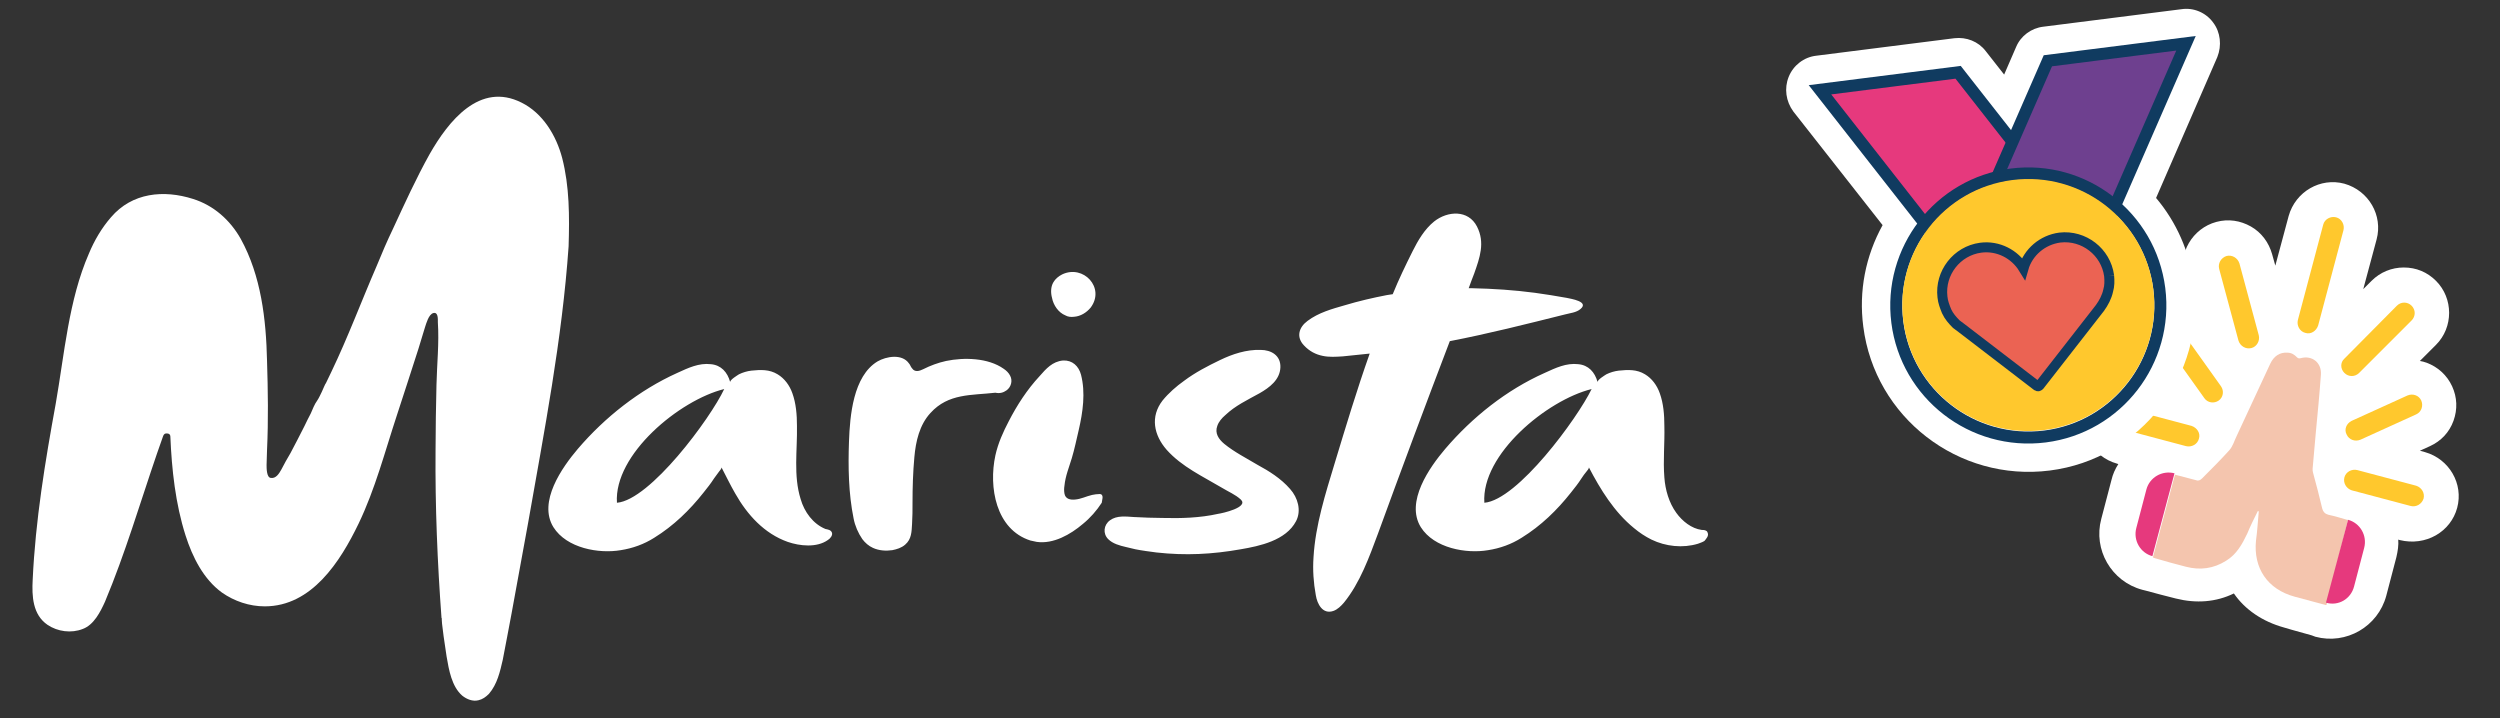
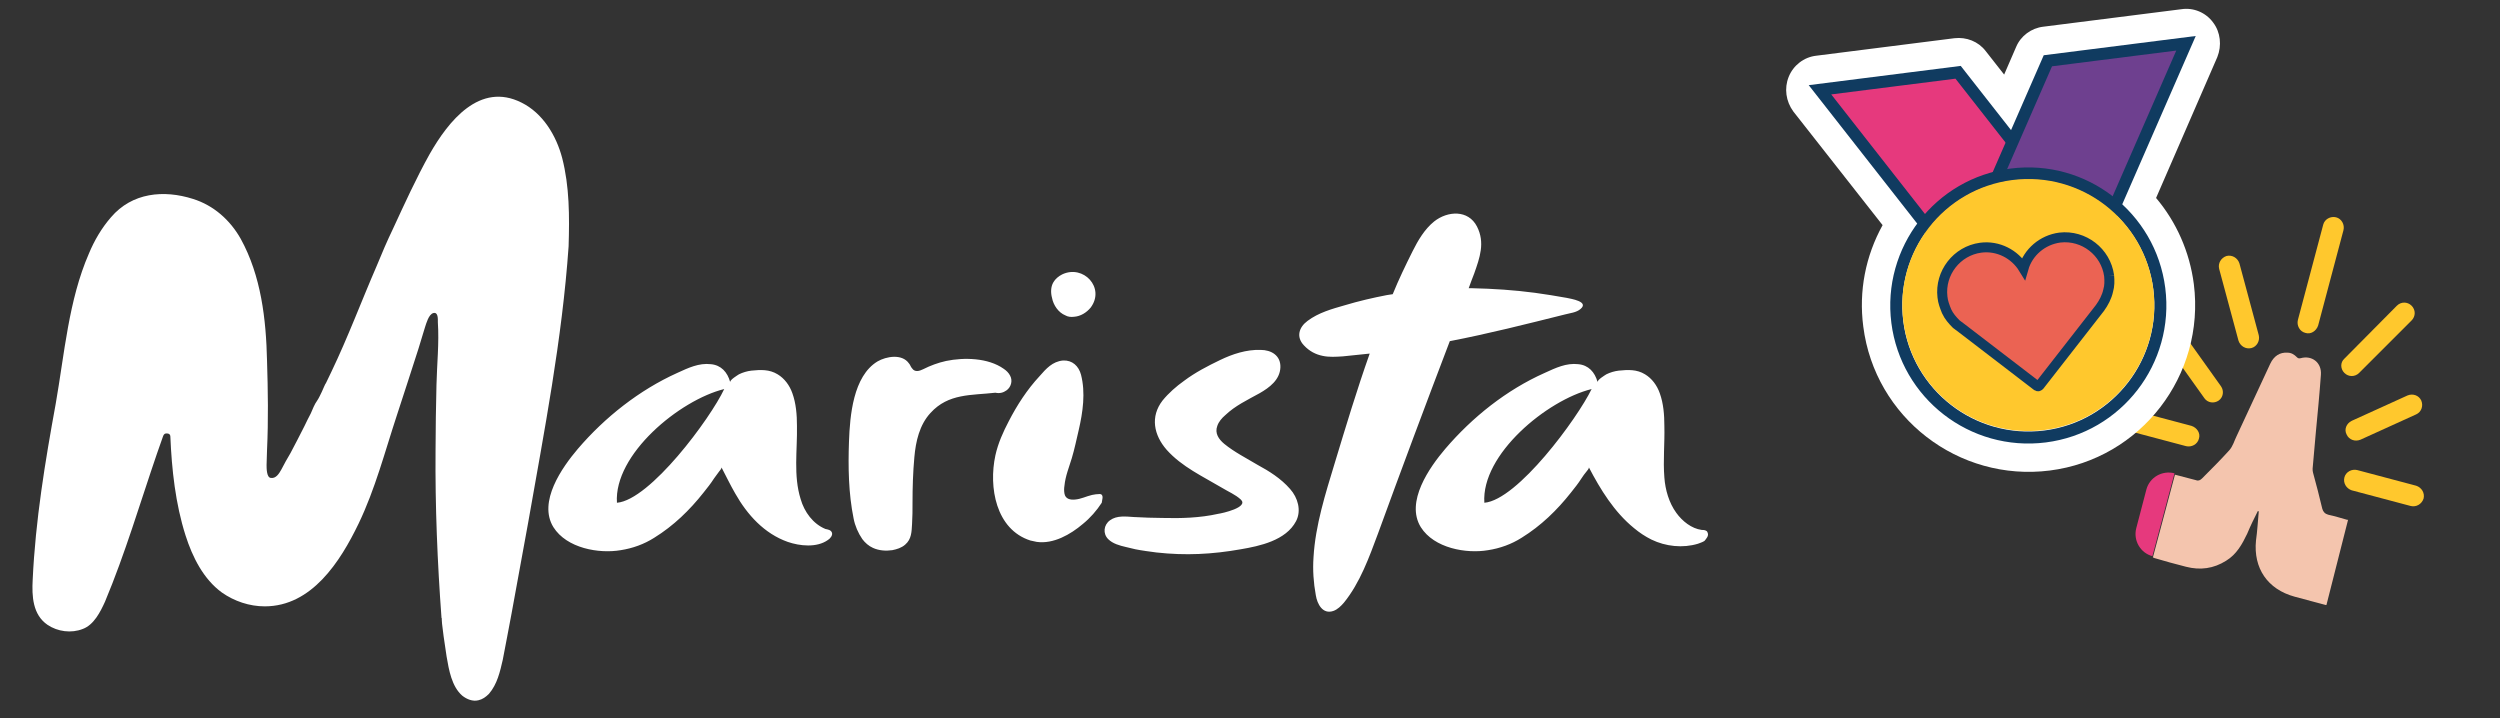
<svg xmlns="http://www.w3.org/2000/svg" version="1.1" id="Camada_1" x="0px" y="0px" viewBox="0 0 543 156" style="enable-background:new 0 0 543 156;" xml:space="preserve">
  <rect x="0" y="0" width="543" height="156" fill="#333333" stroke="none" />
  <style type="text/css">
	.st0{fill-rule:evenodd;clip-rule:evenodd;fill:#FFFFFF;}
	.st1{fill:#FFFFFF;}
	.st2{fill:#F4C5AE;}
	.st3{fill:#E6397D;}
	.st4{fill:#FFC82D;}
	.st5{fill:none;stroke:#103B60;stroke-width:2.61;stroke-miterlimit:10;}
	.st6{fill:#6E408F;}
	.st7{fill:#EB6353;}
	.st8{fill:none;stroke:#103B60;stroke-width:2.17;stroke-miterlimit:10;}
</style>
  <path class="st0" d="M370.9,115.7c-0.1-0.2-0.1-0.3-0.3-0.4c-0.3-0.2-0.7-0.2-1-0.2c-2.2-0.3-4.2-1.9-5.5-3.7  c-1.6-2.2-2.4-5-2.6-7.7c-0.3-3.7,0.1-7.5,0-11.2c0-2.4-0.2-4.9-1-7.1c-0.6-1.7-1.7-3.2-3.2-4.1c-1.8-1.1-3.7-1-5.7-0.8  c-0.9,0.1-1.9,0.4-2.7,0.8c-0.3,0.2-2,1.2-1.9,1.7c-0.6-2.2-2-3.7-4.2-3.9c-2.6-0.3-4.9,0.8-7.3,1.9c-8.3,3.7-15.7,9.6-21.6,16.5  c-3.4,4-8.7,11.5-5.3,17c2.9,4.6,9.9,5.8,14.6,5c2.6-0.4,5.1-1.3,7.3-2.7c4.2-2.6,7.7-6,10.7-9.8c0.8-1,1.6-2,2.3-3.1  c0.3-0.5,0.7-1,1.1-1.5c0.1-0.1,0.6-0.7,0.5-0.9c2.5,4.8,5.5,9.7,9.8,13.2c1.2,1,2.4,1.8,3.8,2.5c3.1,1.5,6.8,1.9,10.1,0.9  c0.5-0.2,0.9-0.3,1.4-0.6C370.6,117,371.2,116.4,370.9,115.7 M322.4,109.2c-0.7-10.5,13.6-22.3,23.3-24.7  C342.6,90.9,329.6,108.6,322.4,109.2z M122.1,34.3c-1.3-4.9-4.2-9.7-8.8-12c-9.1-4.6-15.9,4-20,11.2c-2.9,5.2-5.4,10.7-7.9,16.1  c-1.3,2.7-2.5,5.5-3.6,8.2c-3.3,7.6-6.2,15.4-9.8,22.9c-0.4,0.8-0.8,1.7-1.2,2.5c-0.1,0-0.8,1.7-0.9,1.9c-0.3,0.6-0.6,1.3-1,1.9  c-0.6,0.8-1,1.9-1.4,2.8c-0.5,0.9-0.9,1.8-1.4,2.8c-1,2-2,3.9-3,5.8c-0.7,1.2-1.4,2.4-2,3.6c-0.5,0.9-1.2,2-2.3,1.8  c-0.9-0.1-0.9-2.1-0.9-2.8c0-1.1,0.1-2.2,0.1-3.3c0.3-6.4,0.2-12.9,0-19.3c-0.2-9.1-1.3-18.5-5.7-26.5c-2.3-4.1-5.9-7.3-10.4-8.7  c-6.3-2-13.2-1.4-17.8,4c-2,2.3-3.6,5-4.8,7.9c-4.4,10.1-5.3,21.8-7.2,32.6c-2.3,12.6-4.4,25.3-5,38.2c-0.2,3.6,0,7.6,3.2,9.8  c2.2,1.5,5.2,1.9,7.7,0.9c2.4-0.9,3.8-3.7,4.8-5.9c4.4-10.5,7.6-21.4,11.3-32.2c0.4-1.2,0.9-2.5,1.3-3.7c0.1-0.2,0.1-0.3,0.2-0.4  c0.2-0.3,0.6-0.3,1-0.2c0.3,0.1,0.4,0.4,0.4,0.6c0.3,7.2,1.1,14.6,3.3,21.5c1.5,4.7,3.9,9.5,7.9,12.4c2.7,1.9,6,3,9.3,3  c10.2,0,16.4-9.7,20.4-18c3.6-7.5,5.7-15.6,8.3-23.5c1.6-4.8,3.1-9.6,4.7-14.5c0.5-1.5,0.9-3.1,1.4-4.6c0.3-0.9,0.8-2.8,1.8-3.1  c1.1-0.3,1,1.3,1,2c0.3,4.5-0.2,9.1-0.3,13.6c-0.1,4.7-0.2,9.5-0.2,14.2c-0.1,12.2,0.4,24.3,1.3,36.5h0.1c-0.3,0,0.9,7.6,1,8.3  c0.5,2.9,1.1,6.5,3.4,8.5c1,0.8,2.3,1.3,3.5,1c0.9-0.2,1.6-0.7,2.3-1.4c1.8-2.1,2.4-4.8,3-7.4c0.6-3.3,1.3-6.6,1.9-10  c1.2-6.6,2.4-13.1,3.6-19.7c3.5-19.9,7.4-39.9,8.8-60.1C123.7,47,123.7,40.5,122.1,34.3 M179.3,114.9c-2.7-1.1-4.6-3.7-5.4-6.5  c-1.6-5.1-0.7-10.6-0.8-15.9c0-2.4-0.2-4.9-1-7.1c-0.6-1.7-1.7-3.2-3.2-4.1c-1.8-1.1-3.7-1-5.7-0.8c-0.9,0.1-1.9,0.4-2.7,0.8  c-0.3,0.2-2,1.2-1.9,1.7c-0.6-2.2-2-3.7-4.2-3.9c-2.6-0.3-4.9,0.8-7.3,1.9c-8.2,3.7-15.7,9.6-21.6,16.5c-3.4,4-8.7,11.5-5.3,17  c2.9,4.6,9.9,5.8,14.6,5c2.6-0.4,5.1-1.3,7.3-2.7c4.2-2.6,7.7-6,10.7-9.8c0.8-1,1.6-2,2.3-3.1c0.4-0.5,0.7-1,1.1-1.5  c0.1-0.1,0.6-0.7,0.5-0.9c1,1.9,1.9,3.8,3,5.7c2.6,4.6,6.3,8.7,11.4,10.5c2.6,0.9,6.3,1.3,8.7-0.4c0.5-0.3,1.1-1,0.9-1.6  C180.5,115.1,179.8,115,179.3,114.9 M134,109.2c-0.7-10.5,13.6-22.3,23.3-24.7C154.3,90.9,141.2,108.6,134,109.2z M231.4,68.5  c0.5,0.3,1.2,0.4,1.9,0.3c1.4-0.1,2.7-0.9,3.6-2c3.2-4.3-1.6-9.4-6.2-7.2c-0.8,0.4-1.5,1-1.9,1.7c-0.6,1-0.6,2.3-0.3,3.4  C228.8,66.3,229.9,67.9,231.4,68.5 M238.9,107.3c-0.6,0-1.2,0.1-1.7,0.2c-1.3,0.3-2.4,0.9-3.7,1c-1,0.1-2.1-0.1-2.3-1.3  c-0.1-0.6-0.1-1.1,0-1.7c0.2-2.1,1-4,1.6-6c0.6-2,1-4,1.5-6.1c0.9-3.9,1.5-8.1,0.5-12c-0.5-1.9-1.9-3.2-3.9-3.1  c-2.3,0.2-3.7,1.8-5.1,3.4c-2.7,2.9-4.9,6.3-6.7,9.8c-1.2,2.3-2.3,4.7-2.9,7.4c-1.5,6.9,0.1,16.1,7.6,18.5c0.4,0.1,0.9,0.2,1.4,0.3  c3.6,0.5,7.3-1.6,10-3.9c1.6-1.3,3-2.9,4.1-4.6C239.3,108.8,239.9,107.4,238.9,107.3 M218.6,84.8c1-0.7,1.4-2.1,0.8-3.2  c-0.3-0.6-0.8-1.1-1.4-1.5c-3.4-2.4-8.6-2.5-12.5-1.7c-1.8,0.4-3.4,1-5,1.8c-0.8,0.4-1.8,0.7-2.4-0.2c-0.3-0.3-0.4-0.8-0.7-1.1  c-1.5-2.1-4.9-1.5-6.8-0.4c-5.3,3.2-6,11.8-6.2,17.4c-0.2,5.5-0.1,11.3,1,16.7c0.3,1.6,1,3.2,1.9,4.5c0.6,0.8,1.4,1.5,2.3,1.9  c1.3,0.6,2.8,0.7,4.2,0.5c1-0.2,2-0.5,2.8-1.2c1.4-1.2,1.4-2.8,1.5-4.5c0.1-1.5,0.1-3.1,0.1-4.6c0-3.3,0.1-6.6,0.4-9.9  c0.3-3.4,1.1-7,3.5-9.6c3.9-4.3,8.9-3.8,14.1-4.4C217.1,85.5,217.9,85.3,218.6,84.8 M339.9,68.3c1.1-0.3,2.5-0.4,3.4-1.2  c1.9-1.6-2.1-2.2-3-2.4c-2.3-0.4-4.6-0.8-6.9-1.1c-4.5-0.6-9.1-0.9-13.7-1c-0.2,0-0.5,0-0.7,0c0.4-1.1,0.8-2.2,1.2-3.2  c1.2-3.4,2.4-6.7,0.6-10.2c-1.9-3.7-6.4-3.4-9.3-1.1c-2.1,1.7-3.5,4.1-4.7,6.5c-1.5,3-3,6.1-4.3,9.3c-0.4,0.1-0.9,0.1-1.3,0.2  c-3.1,0.6-6.1,1.3-9.1,2.2c-2.8,0.8-5.7,1.6-8.1,3.4c-1.9,1.4-2.5,3.5-0.8,5.3c1.2,1.3,2.6,2,4.1,2.3c1.4,0.3,2.9,0.2,4.4,0.1  c1.9-0.2,3.9-0.4,5.8-0.6c-2.8,7.9-5.2,15.9-7.6,23.8c-2,6.6-4.2,13.5-4.6,20.4c-0.2,2.8,0,5.6,0.5,8.3c0.3,1.9,1.5,4.2,3.8,3.4  c0.9-0.3,1.7-1.1,2.3-1.8c3.5-4.3,5.5-9.9,7.4-15c5.1-14,10.3-27.9,15.6-41.8C323.2,72.5,331.5,70.4,339.9,68.3 M273.2,101  c-2.5-1.5-5.1-2.8-7.3-4.6c-1.2-1-2.1-2.3-1.5-3.9c0.3-0.9,1-1.7,1.7-2.3c2.2-2.1,4.8-3.3,7.5-4.8c2.1-1.2,4.4-2.9,4.5-5.6  c0.1-2.6-2-3.8-4.3-3.8c-3.1-0.1-6.1,0.9-8.8,2.2c-2.7,1.3-5.4,2.7-7.8,4.5c-1.7,1.2-3.4,2.7-4.7,4.3c-2.7,3.5-1.9,7.5,0.9,10.7  c3.3,3.7,7.9,5.8,12.1,8.3c1.3,0.8,2.8,1.4,4,2.5c1.8,1.7-4.1,3-4.9,3.1c-4,0.9-8.1,1-12.1,0.9c-2.1,0-4.1-0.1-6.2-0.2  c-1.7-0.1-3.7-0.4-5.2,0.7c-1.4,1-1.6,2.9-0.4,4.1c1,1,2.5,1.4,3.8,1.7c0.7,0.2,1.4,0.3,2.1,0.5c1.5,0.3,3.1,0.5,4.6,0.7  c6.3,0.7,12.1,0.4,18.3-0.7c4.1-0.7,9.8-1.9,12-6.1c1.2-2.3,0.4-5.1-1.3-7C278.2,103.9,275.6,102.3,273.2,101" />
-   <path class="st1" d="M533.7,110.3c1.4-5.2-1.7-10.6-7-12.1l-1.1-0.3l2.2-1c2.4-1.1,4.2-3,5.1-5.5c0.9-2.5,0.8-5.1-0.3-7.5  c-1.1-2.4-3.1-4.2-5.5-5.1c-0.5-0.2-1-0.3-1.5-0.4l3.5-3.5c3.8-3.8,3.8-10.1,0-13.9c-1.9-1.9-4.3-2.9-7-2.9c-2.6,0-5.1,1-7,2.9  l-1.8,1.8l2.9-10.8c1.4-5.2-1.7-10.6-7-12.1c-5.2-1.4-10.6,1.7-12.1,7l-2.9,10.8l-0.7-2.5c-0.7-2.5-2.3-4.7-4.6-6  c-2.3-1.3-4.9-1.7-7.5-1c-5.2,1.4-8.4,6.8-7,12.1l1.3,4.7c-2.9-1-6.2-0.6-8.8,1.3c-4.4,3.1-5.4,9.3-2.3,13.7l1.4,1.9l-1.1-0.3  c-5.2-1.4-10.6,1.7-12.1,7c-1.4,5.2,1.7,10.6,7,12.1l0.3,0.1c-0.7,1.1-1.2,2.2-1.5,3.5l-2.2,8.4c-1.8,6.7,2.2,13.6,8.9,15.4  c0.3,0.1,0.5,0.1,0.8,0.2c2.1,0.6,4.2,1.1,6.5,1.7c4.4,1.1,8.7,0.8,12.6-1.1c2.4,3.5,6.2,6.1,10.9,7.4l1.7,0.5  c1.4,0.4,2.9,0.8,4.3,1.2c0.3,0.1,0.5,0.2,0.8,0.3c6.7,1.8,13.6-2.2,15.4-8.9l2.2-8.4c0.3-1.3,0.5-2.6,0.4-3.8l0.3,0.1  C526.9,118.7,532.3,115.5,533.7,110.3z" />
  <path class="st2" d="M510,112.9c-0.1,0-0.1,0-0.2,0c-1.4-0.4-2.7-0.8-4.1-1.1c-0.7-0.2-1.1-0.6-1.3-1.3c-0.6-2.6-1.3-5.2-2-7.8  c-0.1-0.3-0.1-0.6-0.1-0.9c0.2-2.6,0.5-5.3,0.7-7.9c0.4-4.2,0.8-8.3,1.1-12.5c0.2-2.6-1.9-4.3-4.4-3.6c-0.4,0.1-0.6,0-0.8-0.2  c-0.6-0.6-1.2-1-2.1-1c-1.6-0.1-2.9,0.7-3.7,2.4c-2.4,5.2-4.9,10.5-7.3,15.7c-0.5,1-0.8,2.2-1.6,3.1c-1.9,2.1-3.9,4.1-5.9,6.1  c-0.4,0.4-0.8,0.6-1.3,0.4c-1.5-0.4-3.1-0.8-4.6-1.2l0,0l-4.8,18c0.1,0,0.2,0,0.3,0.1c2.3,0.7,4.6,1.3,6.9,1.9  c3.1,0.8,6,0.4,8.7-1.3c2.3-1.4,3.5-3.6,4.6-5.9c0.7-1.7,1.5-3.3,2.3-4.9c0.1,0,0.1,0,0.2,0.1c-0.2,2.1-0.3,4.2-0.6,6.3  c-0.6,6,2.5,10.6,8.4,12.2c2.2,0.6,4.4,1.2,6.7,1.8c0.1,0,0.1,0,0.2,0L510,112.9L510,112.9z" />
  <path class="st3" d="M466.2,106.3l-2.2,8.4c-0.7,2.7,0.9,5.4,3.5,6.1l4.8-18C469.6,102.1,466.9,103.7,466.2,106.3" />
-   <path class="st3" d="M511.3,127.4l2.2-8.4c0.7-2.7-0.9-5.4-3.5-6.1l-4.8,18C507.9,131.7,510.6,130.1,511.3,127.4" />
  <path class="st4" d="M481.9,87c-1,0.7-2.4,0.5-3.1-0.5l-7.7-10.8c-0.7-1-0.5-2.4,0.5-3.1s2.4-0.5,3.1,0.5l7.7,10.8  C483.1,84.9,482.9,86.3,481.9,87z" />
  <path class="st4" d="M477.6,95.3c-0.3,1.2-1.6,1.9-2.8,1.6l-12.8-3.4c-1.2-0.3-1.9-1.6-1.6-2.8c0.3-1.2,1.6-1.9,2.8-1.6l12.8,3.4  C477.2,92.9,478,94.1,477.6,95.3z" />
  <path class="st4" d="M489,75.6c-1.2,0.3-2.4-0.4-2.8-1.6l-4.2-15.6c-0.3-1.2,0.4-2.4,1.6-2.8c1.2-0.3,2.4,0.4,2.8,1.6l4.2,15.6  C490.9,74,490.2,75.3,489,75.6" />
  <path class="st4" d="M500.7,72.3c-1.2-0.3-1.9-1.6-1.6-2.8l5.5-20.7c0.3-1.2,1.6-1.9,2.8-1.6c1.2,0.3,1.9,1.6,1.6,2.8l-5.5,20.7  C503.1,71.9,501.9,72.7,500.7,72.3z" />
  <path class="st4" d="M509.7,94.4c0.5,1.1,1.8,1.6,3,1.1l12.1-5.5c1.1-0.5,1.6-1.8,1.1-3c-0.5-1.1-1.8-1.6-3-1.1l-12.1,5.5  C509.6,92,509.1,93.3,509.7,94.4z" />
  <path class="st4" d="M509.2,103.7c-0.3,1.2,0.4,2.4,1.6,2.8l12.8,3.4c1.2,0.3,2.4-0.4,2.8-1.6c0.3-1.2-0.4-2.4-1.6-2.8l-12.8-3.4  C510.8,101.8,509.5,102.5,509.2,103.7z" />
  <path class="st4" d="M509.2,81c0.9,0.9,2.3,0.9,3.2,0l11.4-11.4c0.9-0.9,0.9-2.3,0-3.2c-0.9-0.9-2.3-0.9-3.2,0l-11.4,11.5  C508.3,78.7,508.3,80.1,509.2,81" />
  <path class="st1" d="M480.7,4.9c-1.6-2.2-4.3-3.3-6.9-2.9l-30,3.8c-2.6,0.3-4.9,2-5.9,4.4l-2.6,6l-4-5.1c-1.6-2.1-4.2-3.1-6.8-2.8  l-30,3.8c-2.7,0.3-5,2.1-6,4.6c-1,2.5-0.6,5.3,1,7.5l19.4,24.7c-3.7,6.7-5.2,14.3-4.2,22c2.5,19.8,20.7,33.8,40.5,31.3  c19.8-2.5,33.8-20.7,31.3-40.5c-0.9-7-3.8-13.5-8.2-18.7l13.3-30.6C482.6,9.9,482.3,7,480.7,4.9z" />
  <path class="st3" d="M456.1,55l-30,3.8l-30.8-39.3l30-3.8L456.1,55z" />
  <path class="st5" d="M456.1,55l-30,3.8l-30.8-39.3l30-3.8L456.1,55z" />
  <path class="st6" d="M424.8,59l30-3.8l20-45.8l-30,3.8L424.8,59z" />
  <path class="st5" d="M424.8,59l30-3.8l20-45.8l-30,3.8L424.8,59z" />
  <path class="st5" d="M444.2,94.8c15.7-2,26.8-16.4,24.8-32.1c-2-15.7-16.4-26.8-32.1-24.8s-26.8,16.4-24.8,32.1  C414.1,85.6,428.4,96.8,444.2,94.8z" />
  <path class="st4" d="M444,93.4c15-1.9,25.6-15.6,23.7-30.6c-1.9-15-15.6-25.6-30.6-23.7c-15,1.9-25.6,15.6-23.7,30.6  C415.3,84.7,429,95.3,444,93.4z" />
  <path class="st7" d="M458.1,59.9c-0.7-5.2-5.5-8.9-10.7-8.3c-3.8,0.5-6.9,3.2-7.9,6.7c-1.9-3.1-5.5-5-9.3-4.5  c-5.2,0.7-8.9,5.5-8.3,10.7c0.1,1.1,0.5,2.1,0.9,3.1c0.5,1.1,1.3,2,2.1,2.8c0.4,0.3,0.8,0.6,1.2,0.9l16.3,12.5  c0.1,0.1,0.2,0.1,0.3,0.1c0.1,0,0.2-0.1,0.3-0.2l13.1-16.8c0.8-1.1,1.5-2.4,1.8-3.8C458.2,62.1,458.2,61,458.1,59.9" />
  <path class="st8" d="M458.1,59.9c-0.7-5.2-5.5-8.9-10.7-8.3c-3.8,0.5-6.9,3.2-7.9,6.7c-1.9-3.1-5.5-5-9.3-4.5  c-5.2,0.7-8.9,5.5-8.3,10.7c0.1,1.1,0.5,2.1,0.9,3.1c0.5,1.1,1.3,2,2.1,2.8c0.4,0.3,0.8,0.6,1.2,0.9l16.3,12.5  c0.1,0.1,0.2,0.1,0.3,0.1c0.1,0,0.2-0.1,0.3-0.2l13.1-16.8c0.8-1.1,1.5-2.4,1.8-3.8C458.2,62.1,458.2,61,458.1,59.9" />
</svg>